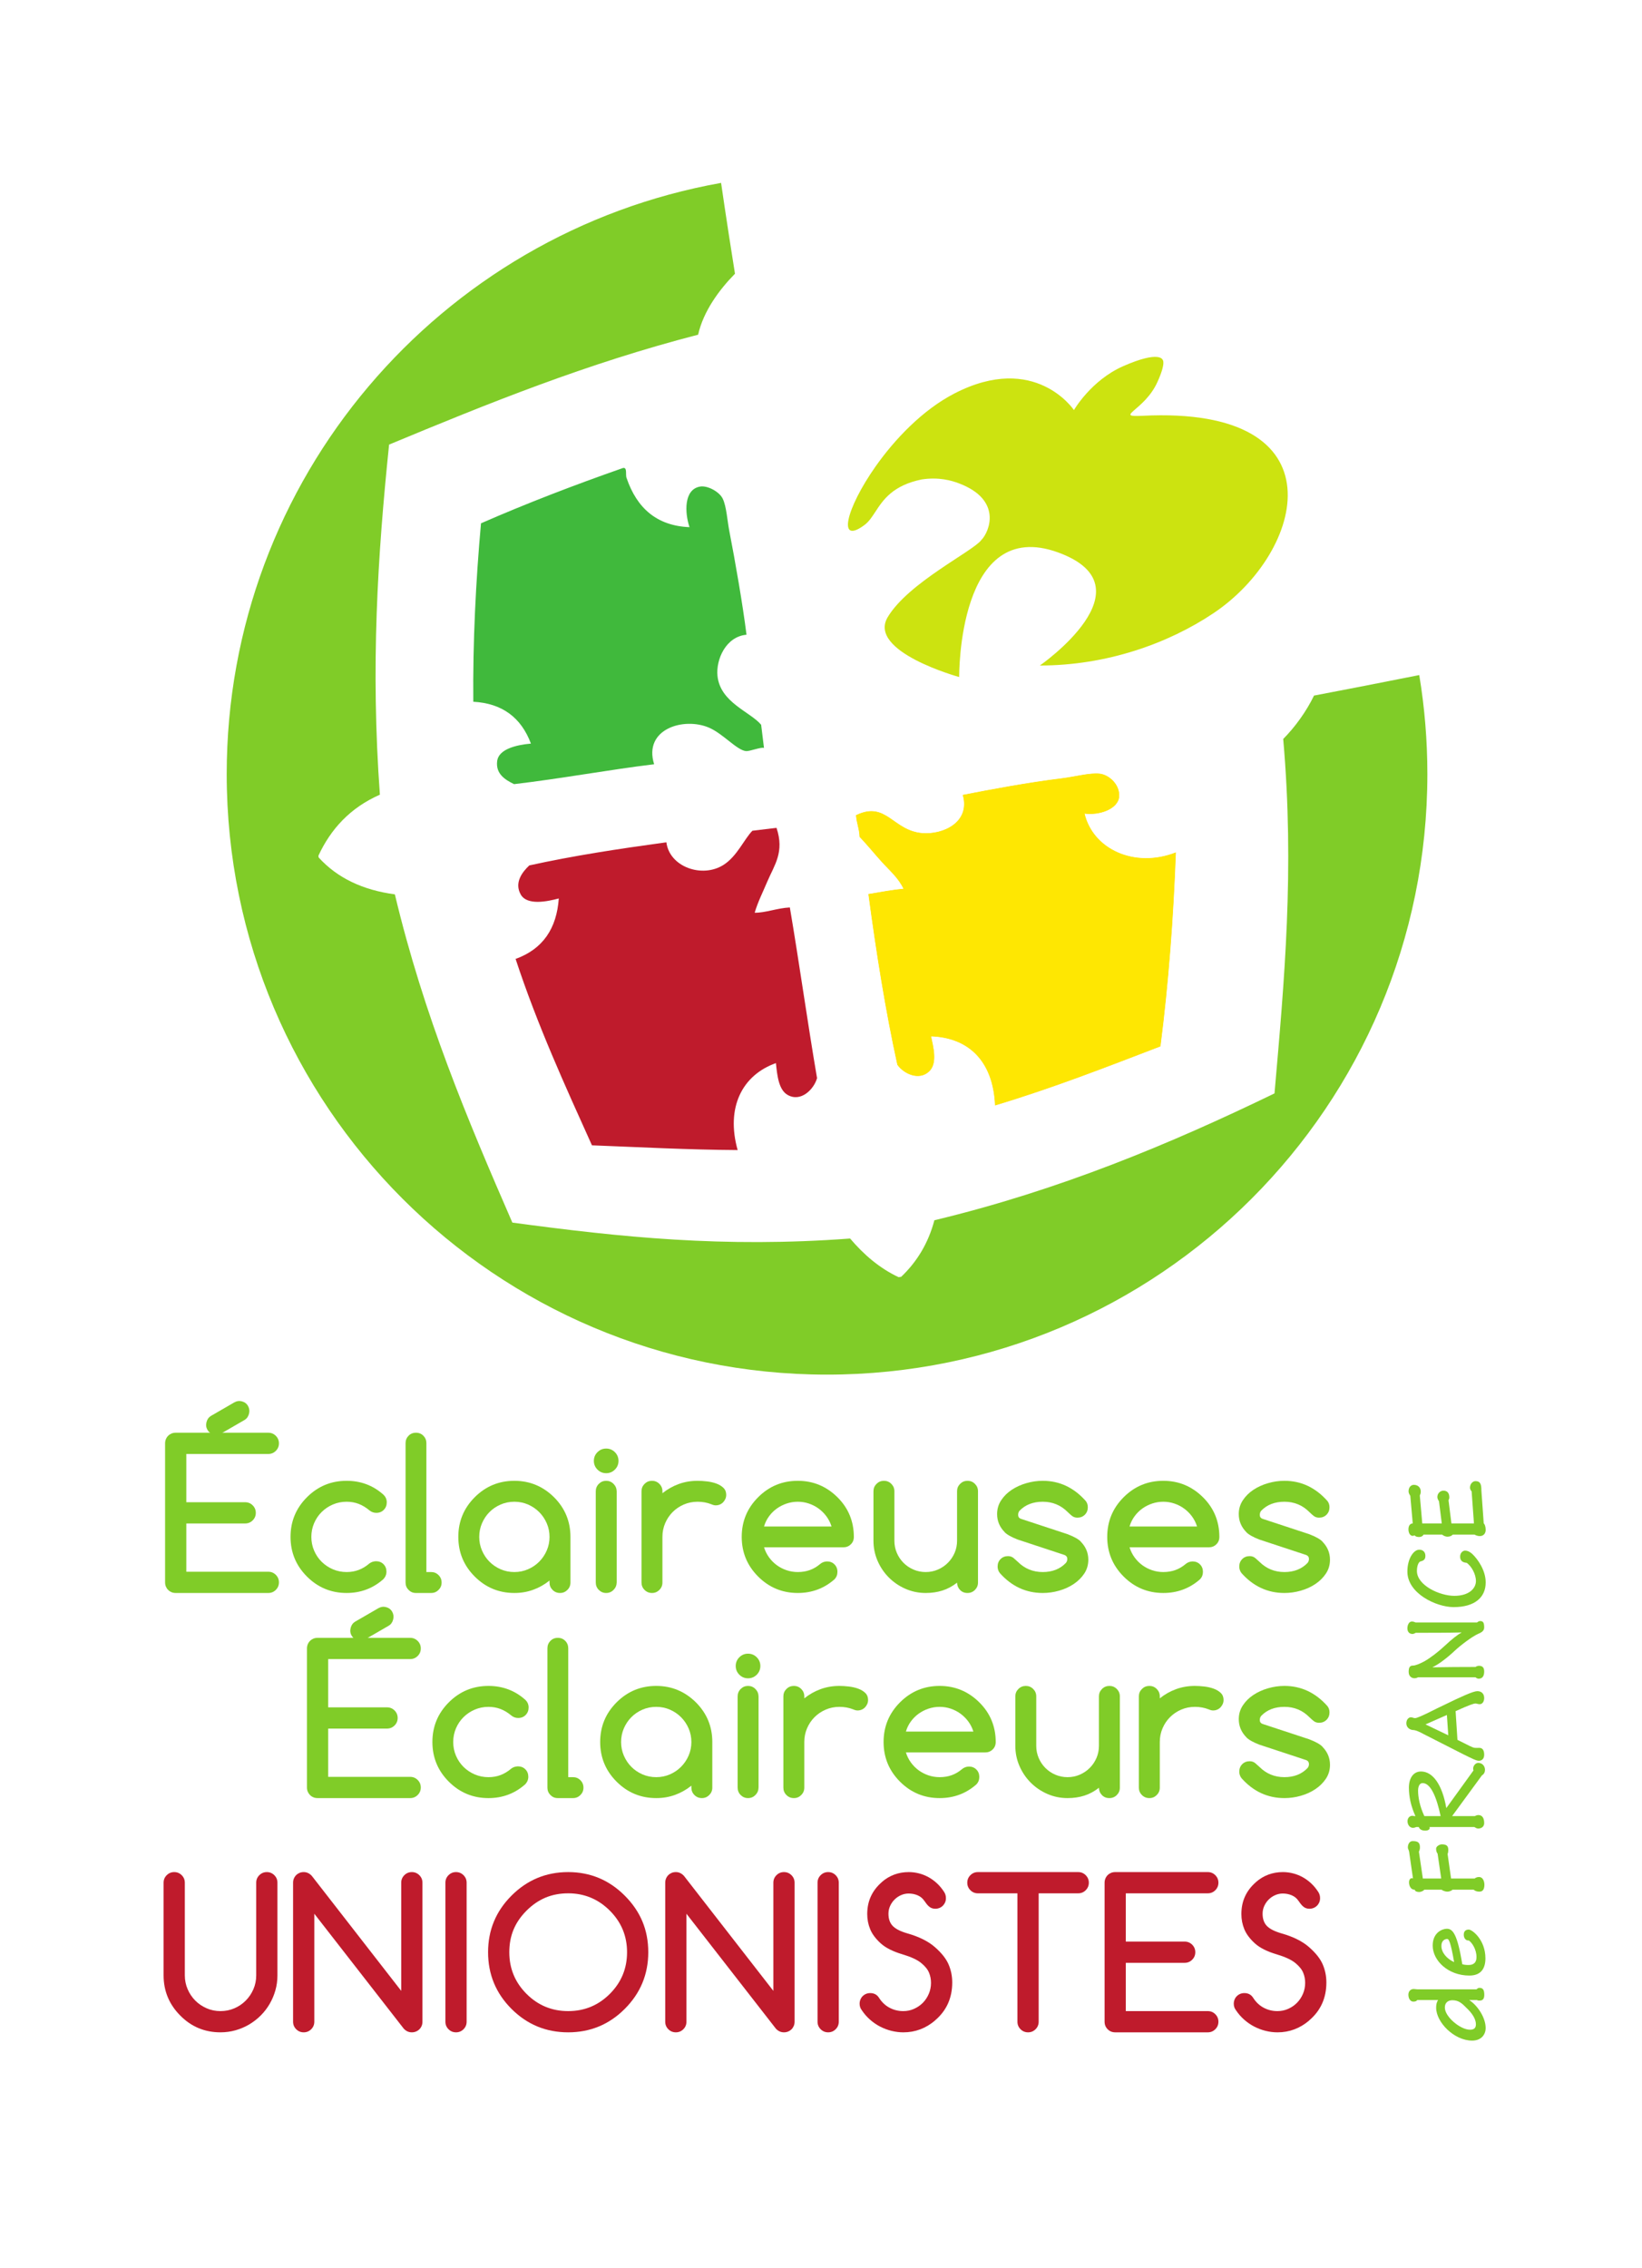
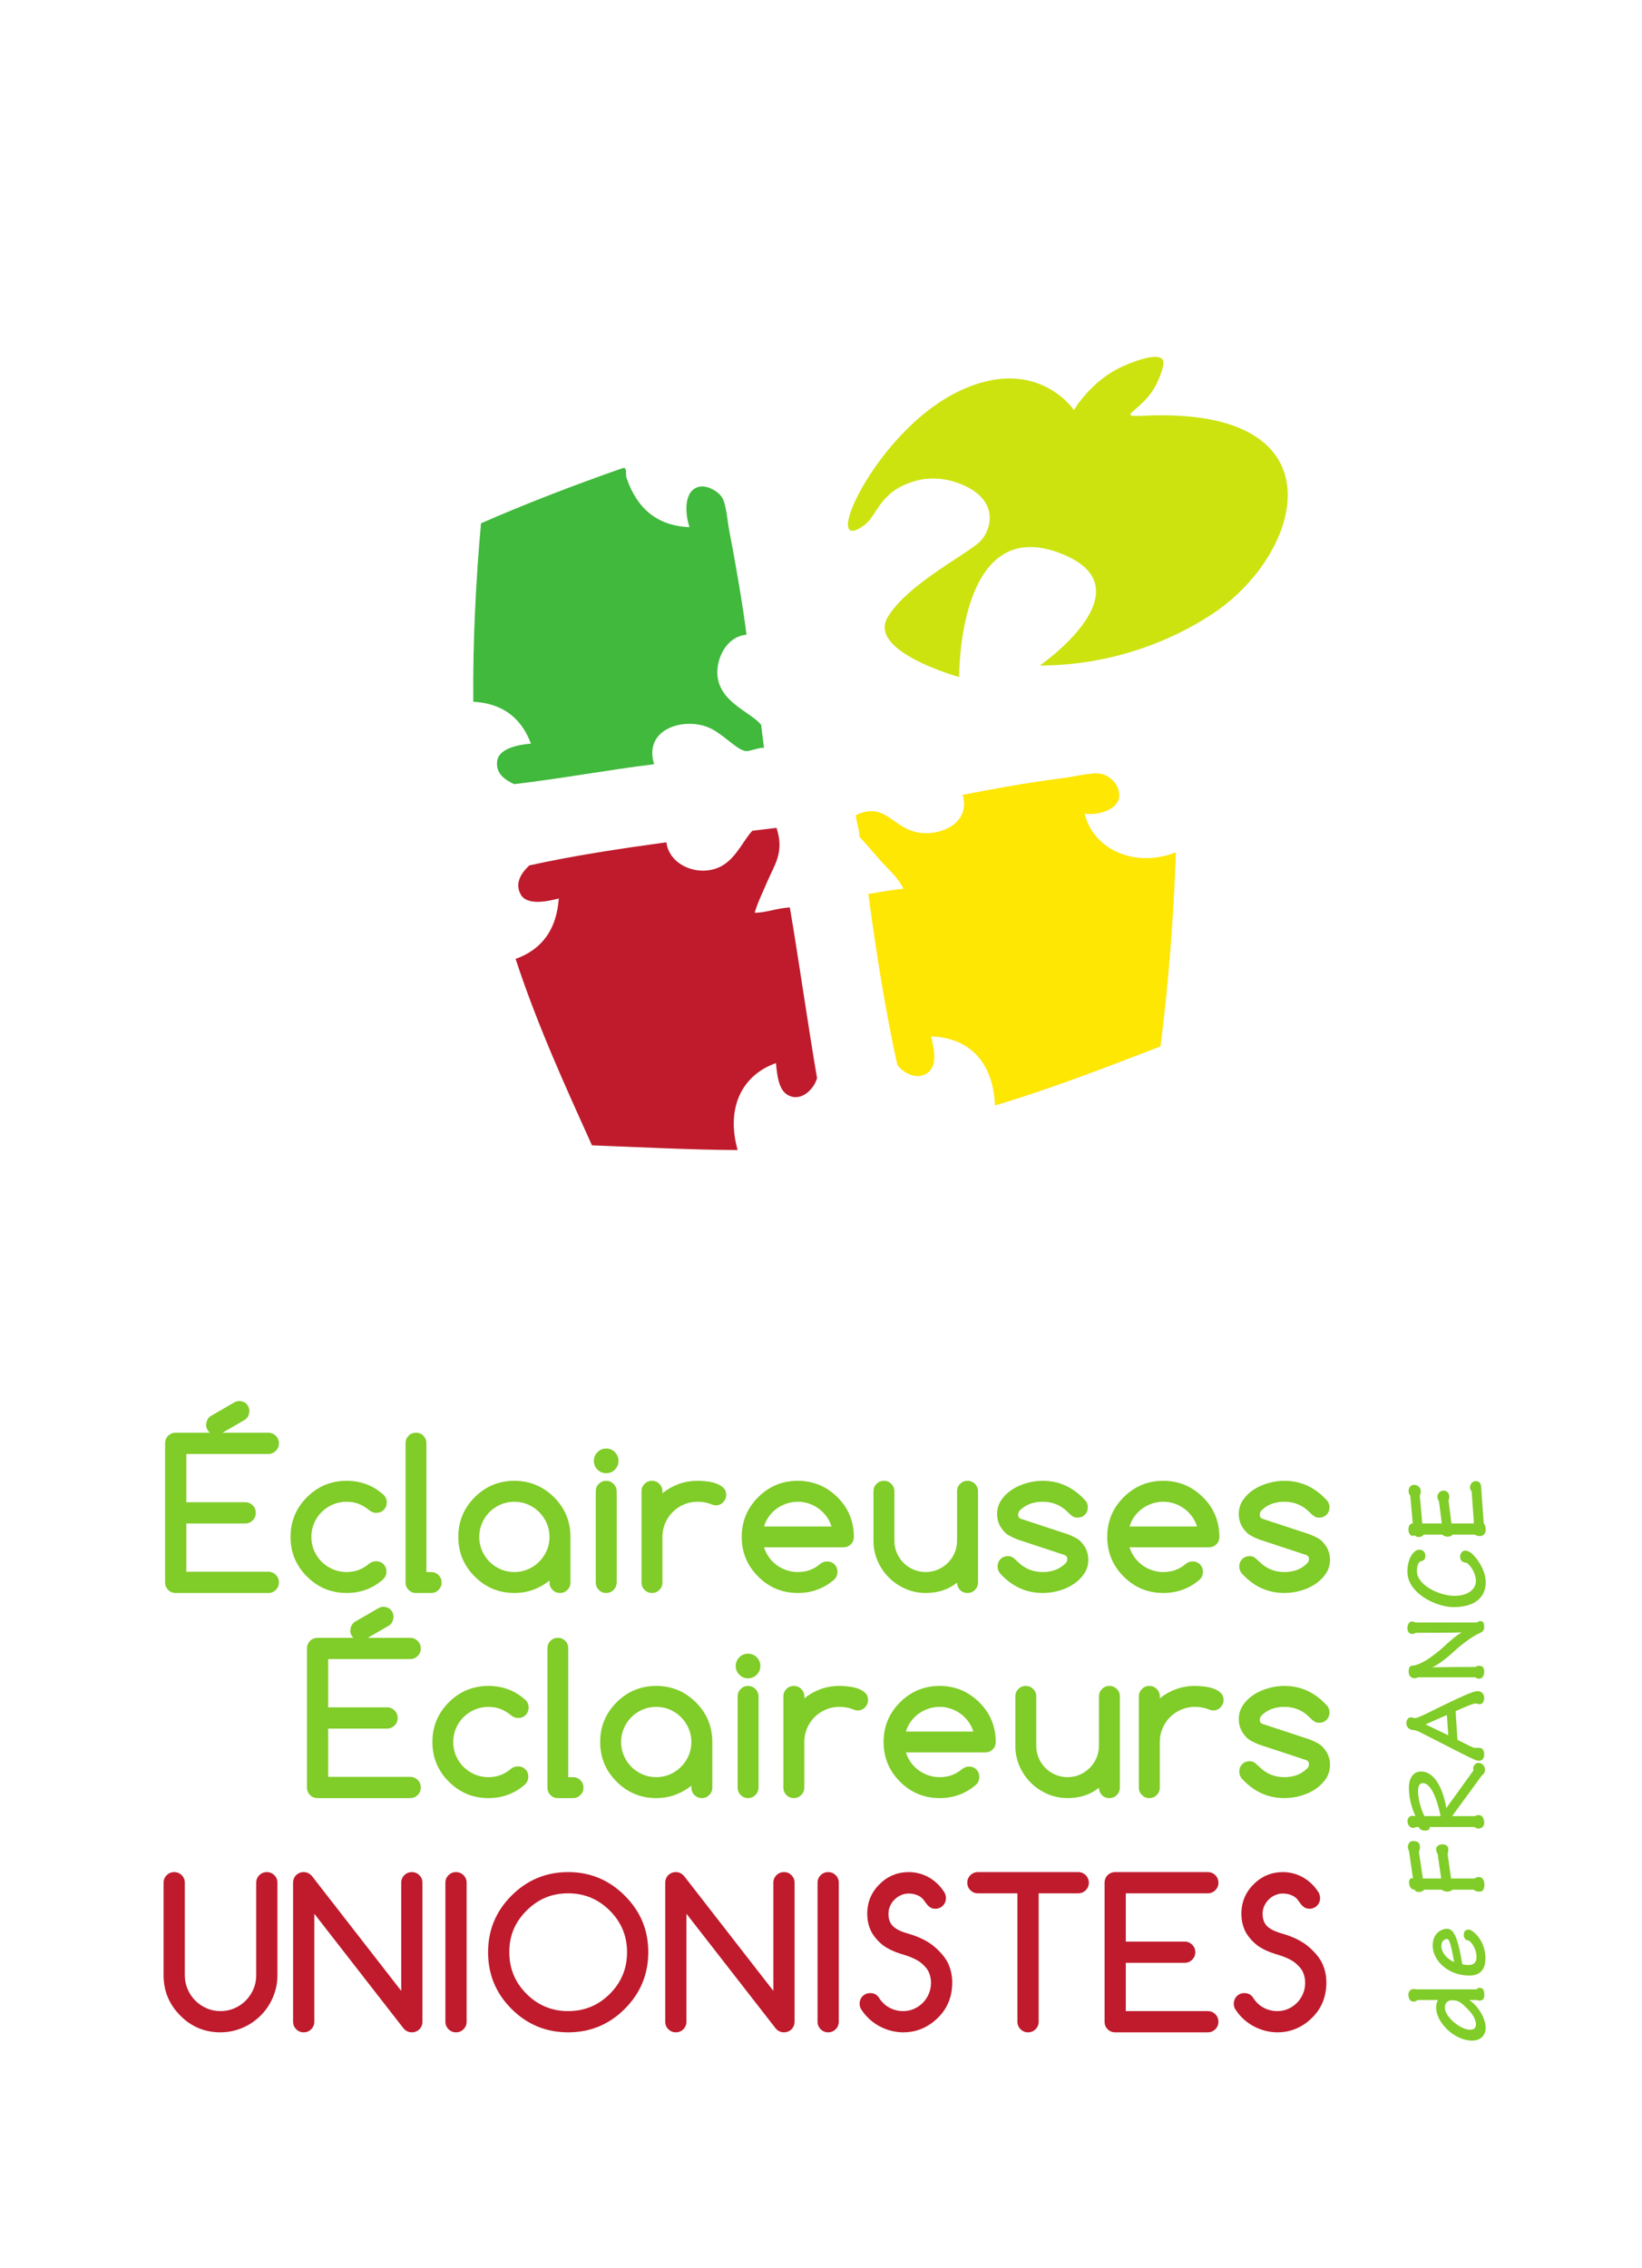
<svg xmlns="http://www.w3.org/2000/svg" viewBox="0 0 372.05 513.775" height="513.775" width="372.05" xml:space="preserve" version="1.1" id="svg2">
  <rect x="0" y="0" width="372.05" height="513.775" fill="#333333" stroke="none" />
  <defs id="defs6" />
  <g transform="matrix(1.25,0,0,-1.25,0,513.775)" id="g10">
    <g transform="scale(0.1,0.1)" id="g12">
      <path id="path14" style="fill:#ffffff;fill-opacity:1;fill-rule:nonzero;stroke:none" d="m 0,0 2976.39,0 0,4110.23 L 0,4110.23 0,0 Z" />
      <path id="path16" style="fill:#80cc28;fill-opacity:1;fill-rule:nonzero;stroke:none" d="m 486.371,1262.06 c 5.324,0 9.859,-1.88 13.613,-5.63 3.75,-3.75 5.625,-8.29 5.625,-13.61 0,-5.32 -1.875,-9.87 -5.625,-13.62 -3.754,-3.75 -8.289,-5.62 -13.613,-5.62 l -167.875,0 c -2.789,0 -5.328,0.48 -7.621,1.45 -2.301,0.97 -4.332,2.33 -6.086,4.09 -1.754,1.74 -3.113,3.78 -4.082,6.07 -0.965,2.31 -1.449,4.84 -1.449,7.63 l 0,251.9 c 0,2.67 0.484,5.18 1.449,7.53 0.969,2.36 2.328,4.43 4.082,6.17 1.754,1.76 3.785,3.12 6.086,4.1 2.293,0.96 4.832,1.44 7.621,1.44 l 167.875,0 c 5.324,0 9.859,-1.87 13.613,-5.62 3.75,-3.75 5.625,-8.3 5.625,-13.62 0,-5.32 -1.875,-9.86 -5.625,-13.61 -3.754,-3.75 -8.289,-5.63 -13.613,-5.63 l -148.637,0 0,-87.47 106.715,0 c 5.321,0 9.86,-1.88 13.613,-5.63 3.747,-3.75 5.626,-8.28 5.626,-13.61 0,-5.33 -1.879,-9.86 -5.626,-13.61 -3.753,-3.75 -8.292,-5.62 -13.613,-5.62 l -106.715,0 0,-87.48 148.637,0" />
      <path id="path18" style="fill:#80cc28;fill-opacity:1;fill-rule:nonzero;stroke:none" d="m 681.633,1281.11 c 5.441,0 9.945,-1.79 13.519,-5.35 3.563,-3.58 5.352,-8.08 5.352,-13.53 0,-5.32 -1.996,-9.98 -5.992,-13.97 -18.754,-16.46 -40.836,-24.68 -66.242,-24.68 -28.071,0 -52.024,9.92 -71.868,29.77 -19.843,19.84 -29.765,43.79 -29.765,71.86 0,28.08 9.922,52.03 29.765,71.88 19.844,19.84 43.797,29.76 71.868,29.76 25.531,0 47.609,-8.23 66.242,-24.69 4.359,-3.87 6.539,-8.65 6.539,-14.33 0,-5.45 -1.789,-9.98 -5.36,-13.62 -3.566,-3.63 -8.074,-5.44 -13.519,-5.44 -4.598,0 -8.711,1.45 -12.336,4.36 -6.176,5.2 -12.648,9.13 -19.426,11.8 -6.777,2.65 -14.156,3.98 -22.14,3.98 -8.832,0 -17.122,-1.66 -24.864,-4.99 -7.742,-3.33 -14.519,-7.86 -20.324,-13.6 -5.812,-5.75 -10.379,-12.5 -13.707,-20.25 -3.324,-7.74 -4.988,-16.02 -4.988,-24.86 0,-8.83 1.664,-17.12 4.988,-24.86 3.328,-7.75 7.895,-14.5 13.707,-20.24 5.805,-5.75 12.582,-10.28 20.324,-13.61 7.742,-3.33 16.032,-4.99 24.864,-4.99 7.984,0 15.363,1.3 22.14,3.91 6.778,2.59 13.188,6.5 19.238,11.69 3.387,2.55 7.383,3.88 11.985,4" />
      <path id="path20" style="fill:#80cc28;fill-opacity:1;fill-rule:nonzero;stroke:none" d="m 735.145,1242.46 0,252.45 c 0,5.32 1.785,9.82 5.351,13.51 3.57,3.69 8.078,5.54 13.524,5.54 5.445,0 9.949,-1.85 13.519,-5.54 3.57,-3.69 5.356,-8.19 5.356,-13.51 l 0,-233.4 8.71,0 c 5.204,0 9.649,-1.85 13.34,-5.54 3.692,-3.69 5.539,-8.19 5.539,-13.51 0,-5.21 -1.847,-9.65 -5.539,-13.34 -3.691,-3.69 -8.136,-5.54 -13.34,-5.54 l -27.765,0 c -5.203,0 -9.621,1.85 -13.25,5.54 -3.625,3.69 -5.445,8.13 -5.445,13.34" />
      <path id="path22" style="fill:#80cc28;fill-opacity:1;fill-rule:nonzero;stroke:none" d="m 932.398,1388.91 c -8.957,0 -17.304,-1.69 -25.043,-5.08 -7.746,-3.39 -14.46,-7.96 -20.148,-13.7 -5.687,-5.75 -10.195,-12.49 -13.519,-20.23 -3.333,-7.75 -4.993,-15.98 -4.993,-24.69 0,-8.71 1.66,-16.93 4.993,-24.68 3.324,-7.74 7.832,-14.49 13.519,-20.23 5.688,-5.75 12.402,-10.32 20.148,-13.7 7.739,-3.39 16.086,-5.09 25.043,-5.09 8.832,0 17.118,1.7 24.864,5.09 7.742,3.38 14.484,7.98 20.238,13.79 5.742,5.81 10.281,12.55 13.609,20.23 3.329,7.69 4.989,15.88 4.989,24.59 0,8.71 -1.66,16.91 -4.989,24.6 -3.328,7.68 -7.867,14.42 -13.609,20.23 -5.754,5.81 -12.496,10.4 -20.238,13.79 -7.746,3.39 -16.032,5.08 -24.864,5.08 z m 63.7,-146.45 0,3.62 c -9.071,-7.26 -18.934,-12.82 -29.578,-16.69 -10.653,-3.88 -22.024,-5.81 -34.122,-5.81 -28.074,0 -52.027,9.92 -71.871,29.77 -19.843,19.84 -29.761,43.79 -29.761,71.86 0,28.08 9.918,52.03 29.761,71.88 19.844,19.84 43.797,29.76 71.871,29.76 27.829,0 51.786,-9.92 71.872,-29.76 19.84,-19.85 29.76,-43.8 29.76,-71.88 l 0,-82.75 c 0,-5.21 -1.84,-9.65 -5.53,-13.34 -3.7,-3.69 -8.14,-5.54 -13.34,-5.54 -5.33,0 -9.83,1.85 -13.52,5.54 -3.695,3.69 -5.542,8.13 -5.542,13.34" />
      <path id="path24" style="fill:#80cc28;fill-opacity:1;fill-rule:nonzero;stroke:none" d="m 1079.93,1242.63 0,165.16 c 0,5.32 1.84,9.83 5.53,13.52 3.69,3.7 8.14,5.54 13.34,5.54 5.2,0 9.65,-1.84 13.34,-5.54 3.69,-3.69 5.59,-8.2 5.72,-13.52 l 0,-165.16 c -0.13,-5.32 -2.03,-9.82 -5.72,-13.51 -3.69,-3.69 -8.14,-5.54 -13.34,-5.54 -5.2,0 -9.65,1.85 -13.34,5.54 -3.69,3.69 -5.53,8.19 -5.53,13.51 z m 41.19,220.33 c 0,-6.17 -2.17,-11.43 -6.53,-15.79 -4.36,-4.35 -9.62,-6.53 -15.79,-6.53 -6.17,0 -11.43,2.18 -15.79,6.53 -4.35,4.36 -6.53,9.62 -6.53,15.79 0,6.18 2.18,11.44 6.53,15.8 4.36,4.35 9.62,6.53 15.79,6.53 6.17,0 11.43,-2.18 15.79,-6.53 4.36,-4.36 6.53,-9.62 6.53,-15.8" />
      <path id="path26" style="fill:#80cc28;fill-opacity:1;fill-rule:nonzero;stroke:none" d="m 1200.77,1407.97 0,-3.63 c 9.08,7.27 18.94,12.82 29.59,16.7 10.64,3.87 22.01,5.81 34.11,5.81 5.33,0 11.04,-0.37 17.16,-1.09 6.1,-0.73 11.73,-2.02 16.88,-3.9 5.14,-1.88 9.4,-4.45 12.79,-7.71 3.39,-3.28 5.08,-7.51 5.08,-12.71 0,-2.67 -0.52,-5.15 -1.54,-7.44 -1.03,-2.31 -2.39,-4.33 -4.08,-6.08 -1.7,-1.75 -3.7,-3.12 -5.99,-4.09 -2.3,-0.96 -4.78,-1.45 -7.45,-1.45 -2.3,0 -4.96,0.66 -7.98,2 -7.62,3.02 -15.91,4.53 -24.87,4.53 -8.83,0 -17.12,-1.66 -24.86,-4.99 -7.74,-3.33 -14.49,-7.86 -20.23,-13.6 -5.75,-5.75 -10.29,-12.5 -13.62,-20.25 -3.33,-7.74 -4.99,-16.02 -4.99,-24.86 l 0,-82.75 c 0,-5.21 -1.84,-9.65 -5.53,-13.34 -3.7,-3.69 -8.14,-5.54 -13.34,-5.54 -5.33,0 -9.83,1.85 -13.53,5.54 -3.69,3.69 -5.53,8.13 -5.53,13.34 l 0,165.51 c 0,5.2 1.84,9.65 5.53,13.34 3.7,3.7 8.2,5.54 13.53,5.54 5.2,0 9.64,-1.84 13.34,-5.54 3.69,-3.69 5.53,-8.14 5.53,-13.34" />
      <path id="path28" style="fill:#80cc28;fill-opacity:1;fill-rule:nonzero;stroke:none" d="m 1507.28,1344.09 c -2.05,6.65 -5.12,12.73 -9.16,18.24 -4.06,5.5 -8.78,10.22 -14.16,14.15 -5.39,3.94 -11.31,6.99 -17.79,9.17 -6.47,2.18 -13.15,3.26 -20.05,3.26 -6.9,0 -13.62,-1.08 -20.15,-3.26 -6.53,-2.18 -12.52,-5.23 -17.96,-9.17 -5.45,-3.93 -10.17,-8.65 -14.16,-14.15 -3.99,-5.51 -6.96,-11.59 -8.89,-18.24 l 122.32,0 z m -8.16,-63.34 c 5.44,0 9.95,-1.79 13.5,-5.35 3.59,-3.58 5.37,-8.08 5.37,-13.53 0,-5.32 -1.81,-9.86 -5.45,-13.61 -18.75,-16.46 -40.89,-24.68 -66.42,-24.68 -28.07,0 -52.03,9.92 -71.87,29.77 -19.85,19.84 -29.76,43.79 -29.76,71.86 0,28.08 9.91,52.03 29.76,71.88 19.84,19.84 43.8,29.76 71.87,29.76 27.83,0 51.79,-9.92 71.87,-29.76 9.92,-9.81 17.35,-20.73 22.31,-32.77 4.96,-12.04 7.44,-25.08 7.44,-39.11 0,-5.44 -1.83,-9.95 -5.53,-13.52 -3.68,-3.57 -8.2,-5.35 -13.5,-5.35 l -143.75,0 c 2.05,-6.66 5.08,-12.74 9.07,-18.24 3.99,-5.51 8.68,-10.22 14.07,-14.16 5.38,-3.93 11.31,-6.98 17.78,-9.16 6.47,-2.18 13.22,-3.27 20.24,-3.27 7.99,0 15.31,1.21 21.96,3.63 6.65,2.42 12.82,6.05 18.51,10.89 3.63,3.02 7.8,4.6 12.53,4.72" />
      <path id="path30" style="fill:#80cc28;fill-opacity:1;fill-rule:nonzero;stroke:none" d="m 1753.72,1223.58 c -5.44,0 -9.93,1.82 -13.43,5.45 -3.51,3.62 -5.33,8.04 -5.45,13.24 -8.35,-6.53 -17.18,-11.28 -26.5,-14.25 -9.3,-2.96 -19.42,-4.44 -30.31,-4.44 -12.95,0 -25.16,2.51 -36.66,7.53 -11.49,5.02 -21.53,11.83 -30.12,20.42 -8.59,8.59 -15.41,18.63 -20.42,30.13 -5.02,11.49 -7.53,23.71 -7.53,36.66 l 0,89.65 c 0,5.2 1.85,9.65 5.53,13.34 3.7,3.7 8.21,5.54 13.54,5.54 5.19,0 9.63,-1.84 13.33,-5.54 3.68,-3.69 5.54,-8.14 5.54,-13.34 l 0,-89.65 c 0,-7.87 1.47,-15.25 4.45,-22.14 2.95,-6.9 7.01,-12.92 12.15,-18.06 5.14,-5.15 11.16,-9.2 18.06,-12.17 6.89,-2.96 14.27,-4.44 22.13,-4.44 7.76,0 15.08,1.48 21.97,4.44 6.9,2.97 12.95,7.05 18.15,12.26 5.19,5.19 9.28,11.22 12.26,18.06 2.95,6.83 4.43,14.18 4.43,22.05 l 0,89.65 c 0,5.2 1.85,9.65 5.54,13.34 3.7,3.7 8.2,5.54 13.53,5.54 5.2,0 9.63,-1.84 13.33,-5.54 3.68,-3.69 5.54,-8.14 5.54,-13.34 l 0,-165.51 c 0,-5.21 -1.86,-9.65 -5.54,-13.34 -3.7,-3.69 -8.2,-5.54 -13.52,-5.54" />
      <path id="path32" style="fill:#80cc28;fill-opacity:1;fill-rule:nonzero;stroke:none" d="m 1844.99,1320.32 c -11.38,4.35 -19.37,8.83 -23.96,13.43 l 0.18,0 c -9.2,9.31 -13.8,20.26 -13.8,32.85 0,9.19 2.46,17.51 7.36,24.95 4.89,7.44 11.27,13.76 19.14,18.96 7.87,5.21 16.72,9.23 26.58,12.07 9.88,2.85 19.75,4.27 29.68,4.27 30.25,0 56.2,-12.17 77.86,-36.48 2.54,-3.15 3.81,-6.96 3.81,-11.44 0,-5.44 -1.78,-9.95 -5.35,-13.51 -3.57,-3.58 -8.08,-5.36 -13.53,-5.36 -3.87,0 -7.16,1.09 -9.88,3.27 -2.72,2.17 -5.35,4.54 -7.91,7.08 -12.33,12.34 -27.34,18.5 -45,18.5 -17.43,0 -31.34,-5.32 -41.75,-15.97 -1.93,-1.93 -2.89,-4.59 -2.89,-7.98 0,-3.39 1.56,-5.69 4.71,-6.9 l 84.93,-27.95 c 11.87,-4.6 19.85,-9.07 23.98,-13.42 l -0.2,0 c 9.2,-9.32 13.79,-20.28 13.79,-32.86 0,-9.31 -2.44,-17.66 -7.33,-25.05 -4.92,-7.37 -11.29,-13.7 -19.16,-18.96 -7.87,-5.26 -16.7,-9.29 -26.5,-12.07 -9.79,-2.78 -19.67,-4.17 -29.58,-4.17 -30.5,0 -56.43,12.04 -77.85,36.11 -2.67,3.52 -3.99,7.44 -3.99,11.8 0,5.45 1.78,9.95 5.34,13.53 3.57,3.56 8.07,5.35 13.53,5.35 4,0 7.38,-1.18 10.16,-3.54 2.77,-2.36 5.31,-4.63 7.63,-6.81 12.34,-12.34 27.39,-18.51 45.18,-18.51 17.3,0 31.21,5.45 41.74,16.34 1.83,2.05 2.72,4.53 2.72,7.44 0,3.38 -1.64,5.74 -4.89,7.08 l -84.75,27.95" />
      <path id="path34" style="fill:#80cc28;fill-opacity:1;fill-rule:nonzero;stroke:none" d="m 2169.83,1344.09 c -2.07,6.65 -5.13,12.73 -9.17,18.24 -4.05,5.5 -8.78,10.22 -14.16,14.15 -5.38,3.94 -11.32,6.99 -17.78,9.17 -6.48,2.18 -13.17,3.26 -20.06,3.26 -6.9,0 -13.62,-1.08 -20.14,-3.26 -6.53,-2.18 -12.53,-5.23 -17.98,-9.17 -5.43,-3.93 -10.14,-8.65 -14.14,-14.15 -3.99,-5.51 -6.96,-11.59 -8.9,-18.24 l 122.33,0 z m -8.16,-63.34 c 5.42,0 9.95,-1.79 13.5,-5.35 3.58,-3.58 5.36,-8.08 5.36,-13.53 0,-5.32 -1.81,-9.86 -5.45,-13.61 -18.76,-16.46 -40.89,-24.68 -66.42,-24.68 -28.07,0 -52.03,9.92 -71.87,29.77 -19.84,19.84 -29.75,43.79 -29.75,71.86 0,28.08 9.91,52.03 29.75,71.88 19.84,19.84 43.8,29.76 71.87,29.76 27.83,0 51.79,-9.92 71.87,-29.76 9.92,-9.81 17.37,-20.73 22.33,-32.77 4.96,-12.04 7.43,-25.08 7.43,-39.11 0,-5.44 -1.84,-9.95 -5.52,-13.52 -3.7,-3.57 -8.2,-5.35 -13.52,-5.35 l -143.75,0 c 2.06,-6.66 5.07,-12.74 9.08,-18.24 3.99,-5.51 8.67,-10.22 14.07,-14.16 5.38,-3.93 11.3,-6.98 17.77,-9.16 6.49,-2.18 13.23,-3.27 20.24,-3.27 8,0 15.3,1.21 21.96,3.63 6.66,2.42 12.83,6.05 18.51,10.89 3.63,3.02 7.82,4.6 12.54,4.72" />
      <path id="path36" style="fill:#80cc28;fill-opacity:1;fill-rule:nonzero;stroke:none" d="m 2283.04,1320.32 c -11.37,4.35 -19.34,8.83 -23.95,13.43 l 0.17,0 c -9.19,9.31 -13.79,20.26 -13.79,32.85 0,9.19 2.45,17.51 7.36,24.95 4.9,7.44 11.29,13.76 19.15,18.96 7.86,5.21 16.73,9.23 26.59,12.07 9.85,2.85 19.74,4.27 29.68,4.27 30.24,0 56.19,-12.17 77.84,-36.48 2.54,-3.15 3.82,-6.96 3.82,-11.44 0,-5.44 -1.79,-9.95 -5.36,-13.51 -3.56,-3.58 -8.07,-5.36 -13.51,-5.36 -3.88,0 -7.17,1.09 -9.9,3.27 -2.73,2.17 -5.35,4.54 -7.89,7.08 -12.34,12.34 -27.35,18.5 -45,18.5 -17.44,0 -31.34,-5.32 -41.76,-15.97 -1.93,-1.93 -2.9,-4.59 -2.9,-7.98 0,-3.39 1.57,-5.69 4.72,-6.9 l 84.94,-27.95 c 11.86,-4.6 19.83,-9.07 23.95,-13.42 l -0.17,0 c 9.18,-9.32 13.78,-20.28 13.78,-32.86 0,-9.31 -2.45,-17.66 -7.35,-25.05 -4.89,-7.37 -11.29,-13.7 -19.14,-18.96 -7.87,-5.26 -16.7,-9.29 -26.49,-12.07 -9.82,-2.78 -19.67,-4.17 -29.58,-4.17 -30.51,0 -56.46,12.04 -77.87,36.11 -2.67,3.52 -4,7.44 -4,11.8 0,5.45 1.79,9.95 5.36,13.53 3.56,3.56 8.08,5.35 13.52,5.35 3.99,0 7.37,-1.18 10.16,-3.54 2.78,-2.36 5.33,-4.63 7.62,-6.81 12.36,-12.34 27.41,-18.51 45.21,-18.51 17.28,0 31.2,5.45 41.74,16.34 1.8,2.05 2.71,4.53 2.71,7.44 0,3.38 -1.63,5.74 -4.9,7.08 l -84.76,27.95" />
      <path id="path38" style="fill:#80cc28;fill-opacity:1;fill-rule:nonzero;stroke:none" d="m 743.52,890.371 c 5.324,0 9.859,-1.883 13.613,-5.633 3.75,-3.75 5.625,-8.289 5.625,-13.609 0,-5.32 -1.875,-9.859 -5.625,-13.609 -3.754,-3.75 -8.289,-5.629 -13.613,-5.629 l -167.875,0 c -2.79,0 -5.329,0.48 -7.622,1.461 -2.3,0.957 -4.332,2.32 -6.085,4.078 -1.75,1.75 -3.114,3.781 -4.083,6.07 -0.964,2.309 -1.449,4.852 -1.449,7.629 l 0,251.901 c 0,2.67 0.485,5.18 1.449,7.53 0.969,2.37 2.333,4.43 4.083,6.17 1.753,1.76 3.785,3.12 6.085,4.1 2.293,0.96 4.832,1.44 7.622,1.44 l 167.875,0 c 5.324,0 9.859,-1.87 13.613,-5.62 3.75,-3.75 5.625,-8.3 5.625,-13.62 0,-5.32 -1.875,-9.86 -5.625,-13.61 -3.754,-3.75 -8.289,-5.63 -13.613,-5.63 l -148.637,0 0,-87.47 106.715,0 c 5.32,0 9.855,-1.88 13.613,-5.63 3.742,-3.75 5.625,-8.28 5.625,-13.6 0,-5.34 -1.883,-9.871 -5.625,-13.621 -3.758,-3.75 -8.293,-5.617 -13.613,-5.617 l -106.715,0 0,-87.481 148.637,0" />
      <path id="path40" style="fill:#80cc28;fill-opacity:1;fill-rule:nonzero;stroke:none" d="m 938.777,909.422 c 5.446,0 9.95,-1.793 13.524,-5.352 3.562,-3.582 5.351,-8.082 5.351,-13.531 0,-5.32 -2,-9.98 -5.992,-13.969 -18.754,-16.461 -40.836,-24.679 -66.238,-24.679 -28.074,0 -52.027,9.918 -71.871,29.769 -19.844,19.84 -29.766,43.789 -29.766,71.86 0,28.082 9.922,52.03 29.766,71.88 19.844,19.84 43.797,29.76 71.871,29.76 25.523,0 47.605,-8.23 66.238,-24.69 4.36,-3.87 6.539,-8.65 6.539,-14.33 0,-5.45 -1.789,-9.98 -5.355,-13.62 -3.571,-3.629 -8.078,-5.43 -13.524,-5.43 -4.597,0 -8.711,1.441 -12.34,4.35 -6.168,5.2 -12.644,9.13 -19.421,11.8 -6.778,2.65 -14.157,3.98 -22.137,3.98 -8.836,0 -17.125,-1.66 -24.863,-4.99 -7.747,-3.33 -14.524,-7.86 -20.329,-13.601 -5.812,-5.75 -10.375,-12.5 -13.707,-20.25 -3.324,-7.738 -4.992,-16.02 -4.992,-24.859 0,-8.829 1.668,-17.122 4.992,-24.86 3.332,-7.75 7.895,-14.488 13.707,-20.238 5.805,-5.75 12.582,-10.281 20.329,-13.613 7.738,-3.329 16.027,-4.989 24.863,-4.989 7.98,0 15.359,1.301 22.137,3.91 6.777,2.59 13.187,6.5 19.238,11.7 3.391,2.539 7.383,3.871 11.98,3.992" />
      <path id="path42" style="fill:#80cc28;fill-opacity:1;fill-rule:nonzero;stroke:none" d="m 992.297,870.77 0,252.45 c 0,5.32 1.781,9.82 5.348,13.51 3.575,3.7 8.075,5.54 13.525,5.54 5.44,0 9.95,-1.84 13.52,-5.54 3.57,-3.69 5.35,-8.19 5.35,-13.51 l 0,-233.4 8.71,0 c 5.21,0 9.65,-1.851 13.34,-5.539 3.7,-3.691 5.54,-8.191 5.54,-13.511 0,-5.211 -1.84,-9.649 -5.54,-13.34 -3.69,-3.688 -8.13,-5.539 -13.34,-5.539 l -27.76,0 c -5.2,0 -9.62,1.851 -13.252,5.539 -3.629,3.691 -5.441,8.129 -5.441,13.34" />
      <path id="path44" style="fill:#80cc28;fill-opacity:1;fill-rule:nonzero;stroke:none" d="m 1189.55,1017.22 c -8.96,0 -17.31,-1.69 -25.05,-5.08 -7.74,-3.38 -14.46,-7.95 -20.14,-13.699 -5.69,-5.75 -10.2,-12.492 -13.53,-20.23 -3.33,-7.75 -4.99,-15.981 -4.99,-24.691 0,-8.711 1.66,-16.93 4.99,-24.68 3.33,-7.738 7.84,-14.488 13.53,-20.231 5.68,-5.75 12.4,-10.32 20.14,-13.699 7.74,-3.39 16.09,-5.09 25.05,-5.09 8.83,0 17.12,1.7 24.86,5.09 7.74,3.379 14.49,7.981 20.24,13.789 5.74,5.813 10.28,12.551 13.61,20.231 3.33,7.691 4.99,15.879 4.99,24.59 0,8.71 -1.66,16.921 -4.99,24.601 -3.33,7.68 -7.87,14.418 -13.61,20.231 -5.75,5.808 -12.5,10.408 -20.24,13.788 -7.74,3.39 -16.03,5.08 -24.86,5.08 z m 63.7,-146.45 0,3.621 c -9.08,-7.262 -18.94,-12.821 -29.58,-16.692 -10.65,-3.879 -22.02,-5.808 -34.12,-5.808 -28.08,0 -52.03,9.918 -71.87,29.769 -19.85,19.84 -29.76,43.789 -29.76,71.86 0,28.082 9.91,52.03 29.76,71.88 19.84,19.84 43.79,29.76 71.87,29.76 27.82,0 51.78,-9.92 71.87,-29.76 19.84,-19.85 29.76,-43.798 29.76,-71.88 l 0,-82.75 c 0,-5.211 -1.84,-9.649 -5.54,-13.34 -3.69,-3.688 -8.14,-5.539 -13.34,-5.539 -5.32,0 -9.82,1.851 -13.52,5.539 -3.69,3.691 -5.53,8.129 -5.53,13.34" />
      <path id="path46" style="fill:#80cc28;fill-opacity:1;fill-rule:nonzero;stroke:none" d="m 1337.08,870.941 0,165.159 c 0,5.32 1.84,9.83 5.53,13.52 3.69,3.7 8.14,5.54 13.34,5.54 5.2,0 9.65,-1.84 13.34,-5.54 3.69,-3.69 5.59,-8.2 5.71,-13.52 l 0,-165.159 c -0.12,-5.32 -2.02,-9.82 -5.71,-13.511 -3.69,-3.688 -8.14,-5.539 -13.34,-5.539 -5.2,0 -9.65,1.851 -13.34,5.539 -3.69,3.691 -5.53,8.191 -5.53,13.511 z m 41.19,220.329 c 0,-6.17 -2.18,-11.43 -6.53,-15.79 -4.36,-4.35 -9.62,-6.53 -15.79,-6.53 -6.17,0 -11.43,2.18 -15.79,6.53 -4.35,4.36 -6.53,9.62 -6.53,15.79 0,6.18 2.18,11.44 6.53,15.8 4.36,4.35 9.62,6.53 15.79,6.53 6.17,0 11.43,-2.18 15.79,-6.53 4.35,-4.36 6.53,-9.62 6.53,-15.8" />
      <path id="path48" style="fill:#80cc28;fill-opacity:1;fill-rule:nonzero;stroke:none" d="m 1457.92,1036.28 0,-3.63 c 9.08,7.27 18.94,12.82 29.58,16.7 10.65,3.87 22.03,5.81 34.13,5.81 5.32,0 11.03,-0.37 17.15,-1.09 6.09,-0.72 11.73,-2.02 16.88,-3.9 5.13,-1.88 9.41,-4.45 12.79,-7.71 3.38,-3.27 5.08,-7.51 5.08,-12.71 0,-2.66 -0.52,-5.15 -1.54,-7.44 -1.03,-2.3 -2.4,-4.33 -4.08,-6.08 -1.7,-1.75 -3.71,-3.12 -6,-4.09 -2.3,-0.96 -4.78,-1.45 -7.42,-1.45 -2.32,0 -4.99,0.66 -8,2 -7.63,3.02 -15.91,4.53 -24.86,4.53 -8.84,0 -17.13,-1.66 -24.87,-4.99 -7.75,-3.33 -14.49,-7.86 -20.24,-13.601 -5.74,-5.75 -10.28,-12.5 -13.61,-20.25 -3.33,-7.738 -4.99,-16.02 -4.99,-24.859 l 0,-82.75 c 0,-5.211 -1.85,-9.649 -5.53,-13.34 -3.7,-3.688 -8.14,-5.539 -13.34,-5.539 -5.33,0 -9.84,1.851 -13.53,5.539 -3.69,3.691 -5.53,8.129 -5.53,13.34 l 0,165.51 c 0,5.2 1.84,9.65 5.53,13.34 3.69,3.7 8.2,5.54 13.53,5.54 5.2,0 9.64,-1.84 13.34,-5.54 3.68,-3.69 5.53,-8.14 5.53,-13.34" />
      <path id="path50" style="fill:#80cc28;fill-opacity:1;fill-rule:nonzero;stroke:none" d="m 1764.44,972.398 c -2.07,6.653 -5.12,12.731 -9.16,18.243 -4.07,5.5 -8.79,10.219 -14.16,14.149 -5.38,3.94 -11.33,6.99 -17.79,9.17 -6.47,2.18 -13.17,3.26 -20.05,3.26 -6.91,0 -13.62,-1.08 -20.16,-3.26 -6.53,-2.18 -12.51,-5.23 -17.96,-9.17 -5.45,-3.93 -10.16,-8.649 -14.16,-14.149 -3.99,-5.512 -6.96,-11.59 -8.89,-18.243 l 122.33,0 z m -8.17,-63.339 c 5.43,0 9.95,-1.789 13.52,-5.348 3.57,-3.582 5.36,-8.082 5.36,-13.531 0,-5.321 -1.82,-9.86 -5.45,-13.61 -18.76,-16.461 -40.91,-24.679 -66.42,-24.679 -28.08,0 -52.03,9.918 -71.87,29.769 -19.84,19.84 -29.76,43.789 -29.76,71.86 0,28.082 9.92,52.03 29.76,71.88 19.84,19.84 43.79,29.76 71.87,29.76 27.83,0 51.78,-9.92 71.87,-29.76 9.91,-9.81 17.35,-20.73 22.31,-32.771 4.96,-12.039 7.45,-25.078 7.45,-39.109 0,-5.438 -1.86,-9.95 -5.54,-13.508 -3.7,-3.582 -8.2,-5.364 -13.53,-5.364 l -143.73,0 c 2.06,-6.66 5.08,-12.738 9.07,-18.238 3.99,-5.512 8.69,-10.219 14.07,-14.16 5.38,-3.93 11.32,-6.98 17.78,-9.16 6.48,-2.18 13.22,-3.27 20.25,-3.27 7.97,0 15.3,1.211 21.96,3.629 6.64,2.422 12.81,6.051 18.51,10.891 3.62,3.019 7.8,4.601 12.52,4.719" />
      <path id="path52" style="fill:#80cc28;fill-opacity:1;fill-rule:nonzero;stroke:none" d="m 2010.86,851.891 c -5.44,0 -9.91,1.82 -13.41,5.449 -3.53,3.621 -5.34,8.039 -5.45,13.242 -8.36,-6.531 -17.18,-11.281 -26.51,-14.254 -9.31,-2.957 -19.41,-4.437 -30.31,-4.437 -12.94,0 -25.16,2.507 -36.65,7.531 -11.49,5.019 -21.53,11.828 -30.13,20.418 -8.59,8.59 -15.41,18.629 -20.42,30.129 -5.03,11.492 -7.53,23.711 -7.53,36.66 l 0,89.651 c 0,5.2 1.84,9.65 5.54,13.34 3.68,3.7 8.18,5.54 13.52,5.54 5.19,0 9.65,-1.84 13.35,-5.54 3.68,-3.69 5.51,-8.14 5.51,-13.34 l 0,-89.651 c 0,-7.859 1.5,-15.25 4.46,-22.141 2.96,-6.898 7.01,-12.918 12.17,-18.058 5.12,-5.149 11.16,-9.2 18.04,-12.168 6.91,-2.961 14.29,-4.442 22.14,-4.442 7.74,0 15.07,1.481 21.97,4.442 6.89,2.968 12.95,7.047 18.14,12.258 5.2,5.191 9.29,11.218 12.25,18.062 2.96,6.828 4.46,14.188 4.46,22.047 l 0,89.651 c 0,5.2 1.83,9.65 5.53,13.34 3.69,3.7 8.2,5.54 13.53,5.54 5.19,0 9.64,-1.84 13.34,-5.54 3.68,-3.69 5.52,-8.14 5.52,-13.34 l 0,-165.51 c 0,-5.211 -1.84,-9.649 -5.52,-13.34 -3.7,-3.688 -8.2,-5.539 -13.54,-5.539" />
      <path id="path54" style="fill:#80cc28;fill-opacity:1;fill-rule:nonzero;stroke:none" d="m 2102.32,1036.28 0,-3.63 c 9.06,7.27 18.93,12.82 29.58,16.7 10.63,3.87 22.01,5.81 34.12,5.81 5.31,0 11.03,-0.37 17.14,-1.09 6.1,-0.72 11.75,-2.02 16.87,-3.9 5.15,-1.88 9.42,-4.45 12.81,-7.71 3.38,-3.27 5.08,-7.51 5.08,-12.71 0,-2.66 -0.51,-5.15 -1.55,-7.44 -1.01,-2.3 -2.38,-4.33 -4.08,-6.08 -1.7,-1.75 -3.68,-3.12 -6,-4.09 -2.29,-0.96 -4.76,-1.45 -7.42,-1.45 -2.3,0 -4.97,0.66 -8,2 -7.62,3.02 -15.91,4.53 -24.85,4.53 -8.85,0 -17.14,-1.66 -24.86,-4.99 -7.75,-3.33 -14.49,-7.86 -20.25,-13.601 -5.75,-5.75 -10.29,-12.5 -13.6,-20.25 -3.33,-7.738 -4.99,-16.02 -4.99,-24.859 l 0,-82.75 c 0,-5.211 -1.86,-9.649 -5.54,-13.34 -3.7,-3.688 -8.15,-5.539 -13.34,-5.539 -5.33,0 -9.83,1.851 -13.53,5.539 -3.69,3.691 -5.54,8.129 -5.54,13.34 l 0,165.51 c 0,5.2 1.85,9.65 5.54,13.34 3.7,3.7 8.2,5.54 13.53,5.54 5.19,0 9.64,-1.84 13.34,-5.54 3.68,-3.69 5.54,-8.14 5.54,-13.34" />
      <path id="path56" style="fill:#80cc28;fill-opacity:1;fill-rule:nonzero;stroke:none" d="m 2283.05,948.629 c -11.38,4.351 -19.34,8.832 -23.94,13.43 l 0.17,0 c -9.2,9.312 -13.79,20.261 -13.79,32.851 0,9.19 2.45,17.51 7.35,24.95 4.9,7.44 11.28,13.76 19.15,18.96 7.86,5.21 16.72,9.23 26.59,12.07 9.86,2.85 19.75,4.27 29.67,4.27 30.24,0 56.2,-12.17 77.85,-36.48 2.54,-3.15 3.82,-6.96 3.82,-11.44 0,-5.44 -1.79,-9.951 -5.36,-13.51 -3.57,-3.582 -8.07,-5.359 -13.52,-5.359 -3.88,0 -7.17,1.09 -9.88,3.27 -2.74,2.168 -5.36,4.539 -7.91,7.078 -12.34,12.341 -27.34,18.501 -45,18.501 -17.42,0 -31.34,-5.32 -41.75,-15.96 -1.92,-1.94 -2.9,-4.6 -2.9,-7.99 0,-3.391 1.57,-5.692 4.73,-6.899 l 84.92,-27.949 c 11.87,-4.602 19.84,-9.07 23.96,-13.422 l -0.17,0 c 9.18,-9.32 13.79,-20.281 13.79,-32.859 0,-9.309 -2.46,-17.661 -7.35,-25.039 -4.9,-7.383 -11.29,-13.711 -19.15,-18.973 -7.87,-5.258 -16.71,-9.289 -26.5,-12.07 -9.8,-2.778 -19.67,-4.168 -29.58,-4.168 -30.5,0 -56.45,12.039 -77.85,36.109 -2.67,3.52 -4,7.441 -4,11.801 0,5.449 1.79,9.949 5.34,13.531 3.58,3.559 8.09,5.348 13.54,5.348 3.98,0 7.37,-1.18 10.14,-3.539 2.79,-2.36 5.33,-4.629 7.63,-6.801 12.36,-12.352 27.4,-18.52 45.2,-18.52 17.29,0 31.21,5.45 41.75,16.34 1.8,2.051 2.71,4.531 2.71,7.442 0,3.378 -1.63,5.738 -4.89,7.078 l -84.77,27.949" />
      <path id="path58" style="fill:#80cc28;fill-opacity:1;fill-rule:nonzero;stroke:none" d="m 2619.03,472.289 c 0,-16.84 28.26,-40.117 45.51,-40.117 6.23,0 10.8,2.078 10.8,9.777 0,10.172 -7.47,20.571 -16.62,29.301 -8.1,8.102 -14.14,14.34 -25.98,14.34 -7.9,0 -13.71,-4.36 -13.71,-13.09 l 0,-0.211 z M 2568.93,486 c -1.02,-2.078 -3.73,-2.91 -7.06,-2.91 -5.2,0 -8.93,5.41 -8.93,12.469 0,6.863 4.56,10.39 9.56,10.39 l 7.06,-0.617 107.03,0 c 0.62,1.039 2.69,2.699 5.19,2.699 6.46,0 8.73,-3.941 8.73,-12.672 0,-7.07 -2.69,-10.39 -8.31,-10.39 -2.08,0 -3.95,0 -4.78,1.031 l -14.34,0 c 15.79,-10.18 29.92,-32.422 29.92,-50.699 0,-12.27 -8.3,-22.86 -24.51,-22.86 -32.63,0 -65.25,33.25 -65.25,59.641 0,5.816 1.02,10.18 3.51,13.918 l -37.82,0" />
      <path id="path60" style="fill:#80cc28;fill-opacity:1;fill-rule:nonzero;stroke:none" d="m 2612.79,583.93 c 0,-11.84 9.55,-23.071 23.07,-29.309 -6.45,36.789 -9.57,41.988 -12.48,41.988 -4.98,0 -10.59,-3.539 -10.59,-12.468 l 0,-0.211 z m -15.79,0.832 c 0,23.488 17.45,30.34 25.56,30.34 9.35,0 17.87,-6.442 26.39,-54.661 l 1.67,-9.562 c 3.31,-1.027 7.05,-1.449 11.21,-1.449 10.4,0 14.56,5.41 14.56,14.34 0,14.339 -8.32,26.39 -13.93,30.14 -4.79,-0.621 -9.15,3.531 -9.15,10.391 0,7.687 4.99,9.347 9.15,9.347 5.83,0 30.12,-18.078 30.12,-52.16 0,-17.668 -7.47,-31.179 -29.09,-31.179 -38.65,0 -66.49,27.222 -66.49,54.25 l 0,0.203" />
      <path id="path62" style="fill:#80cc28;fill-opacity:1;fill-rule:nonzero;stroke:none" d="m 2673.05,706.172 c 1.49,1.258 4.22,2.726 8.01,2.726 6.31,0 9.69,-6.738 9.69,-14.308 -0.22,-8.219 -2.96,-12.219 -9.27,-12.219 -4.64,0 -8,1.469 -10.32,3.578 l -38.12,0 c -2.3,-2.308 -6.32,-3.578 -9.68,-3.578 -3.16,0 -8.22,1.688 -10.33,3.578 l -31.36,0 c -0.63,-1.687 -5.47,-4.211 -9.26,-4.211 -4.01,0 -7.58,1.262 -8.01,4.211 -6.94,-0.418 -10.32,6.949 -10.32,13.262 0,5.269 2.96,8.848 7.17,7.16 l -6.97,48.231 c -0.41,3.16 -2.3,4.839 -2.3,7.789 0,6.519 3.36,11.8 9.05,11.578 9.68,0 12.84,-3.16 12.84,-11.367 0,-2.954 -0.62,-5.274 -1.88,-7.793 l 7.16,-48.637 33.26,0 -6.54,45.058 c -1.46,1.692 -2.72,4.629 -2.72,9.051 0,4 6.09,7.789 10.31,7.789 9.06,0 11.79,-3.148 11.79,-10.109 0,-2.52 -0.22,-4.84 -1.26,-7.371 l 6.31,-44.418 42.75,0" />
      <path id="path64" style="fill:#80cc28;fill-opacity:1;fill-rule:nonzero;stroke:none" d="m 2611.36,819.262 c -6.95,32.847 -17.49,59.808 -32.64,59.808 -5.06,0 -8.22,-5.269 -8.22,-13.679 0,-11.801 2.95,-28.231 11.37,-46.129 l 29.49,0 z m 67.81,-22.532 c -2.12,0 -5.05,1.692 -6.75,2.75 l -81.28,0 c 0.43,-0.64 0.43,-1.058 0.43,-1.91 0,-2.101 -2.53,-4.629 -8,-4.629 -7.18,0 -10.54,2.95 -11.81,6.539 l -4.42,0 c -1.48,-0.64 -4,-1.48 -6.09,-1.48 -6.12,0 -9.9,5.891 -9.9,12.012 0,6.519 5.05,11.578 12.21,9.25 l 2.1,0 c -8,17.898 -11.79,34.75 -11.79,51.59 0,17.07 8,29.269 21.9,29.269 21.27,0 38.53,-23.582 45.9,-66.332 l 49.28,68.231 c -2.54,6.949 3.37,13.691 8.42,13.691 8.21,0 12.42,-6.52 12.42,-12.641 0,-3.988 -1.88,-8 -5.47,-9.89 l -54.12,-73.918 41.07,0 c 1.27,0.636 4,1.898 6.52,1.898 8.21,0 10.54,-7.371 10.54,-14.519 0,-6.961 -5.49,-9.911 -10.96,-9.911 l -0.2,0" />
      <path id="path66" style="fill:#80cc28;fill-opacity:1;fill-rule:nonzero;stroke:none" d="m 2622.73,1002.5 -38.74,-17.059 41.26,-19.793 -2.52,36.852 z m 19.15,-45.059 c 22.54,-11.371 26.95,-13.679 30.32,-14.32 2.96,-0.422 6.55,-0.211 9.28,-0.211 4.64,0 8.85,-2.738 8.85,-12.43 0,-7.789 -4.64,-10.941 -9.7,-10.941 -4.63,0 -12.22,4 -27.79,11.582 l -72.01,36.641 c -8,4.41 -13.27,6.519 -17.49,7.359 -7.36,-0.199 -14.1,4.43 -14.1,12.219 0,7.16 4.42,10.949 8,10.949 3.59,0 4.84,-1.48 7.79,-1.48 6.54,0 40.64,18.541 52.22,23.591 31.8,15.58 53.28,25.27 60.66,25.27 7.78,0 12.42,-4.84 12.42,-12.42 0,-6.54 -3.38,-11.16 -8.02,-11.16 -3.36,0 -5.68,1.26 -7.57,1.26 -3.16,0 -10.12,-2.11 -36.22,-13.9 l 3.36,-52.009" />
      <path id="path68" style="fill:#80cc28;fill-opacity:1;fill-rule:nonzero;stroke:none" d="m 2570.29,1070.76 c -1.67,-1.05 -4.21,-1.68 -6.31,-1.68 -5.27,0 -10.53,3.57 -10.53,11.58 0,8.84 2.73,11.37 8,11.37 4.41,0 12.84,3.58 20.63,7.79 10.54,5.9 25.91,17.69 37.92,29.06 10.74,10.11 22.52,19.58 29.05,22.74 l 0,0.42 c -27.17,-0.63 -54.53,-0.63 -82.76,-0.63 -1.26,-0.42 -3.37,-2.11 -5.68,-2.11 -6.95,0 -9.48,5.06 -9.48,10.11 0,5.9 2.74,12.42 8,12.42 3.37,0 5.27,-1.04 6.73,-1.68 l 111.61,0 c 1.28,1.06 2.95,2.53 5.69,2.53 5.26,0 7.17,-2.95 7.17,-11.58 0,-6.53 -5.27,-9.27 -11.38,-11.8 -10.96,-5.05 -31.38,-20.42 -42.12,-30.53 -13.68,-12.85 -29.48,-24.85 -39.79,-29.48 l 0,-0.42 c 25.27,0.42 51.37,0.63 77.5,0.63 1.25,0.85 3.57,2.11 6.3,2.11 6.32,0 9.49,-3.16 9.49,-10.32 0,-7.37 -2.54,-13.05 -10.12,-13.05 -1.88,0 -4.63,1.47 -5.67,2.52 l -104.25,0" />
      <path id="path70" style="fill:#80cc28;fill-opacity:1;fill-rule:nonzero;stroke:none" d="m 2551.13,1262.41 c 0,23.58 11.37,39.59 21.48,39.59 7.17,0 11.16,-4.63 11.16,-11.16 0,-5.9 -2.73,-8.64 -8.41,-9.9 -3.79,-0.63 -6.96,-7.79 -6.96,-17.48 0,-26.11 41.26,-45.06 67.81,-45.06 26.95,0 39.16,13.69 39.16,26.74 0,12.84 -8.21,26.96 -16.63,33.06 -5.47,0.43 -12.02,2.32 -12.02,11.16 0,7.58 5.48,10.96 8.86,10.96 3.37,0 7.16,-0.85 13.05,-5.9 9.9,-9.27 24.64,-29.9 24.42,-52.01 0,-25.9 -18.73,-44.44 -58.1,-44.44 -31.61,0 -83.82,24.85 -83.82,64.23 l 0,0.21" />
      <path id="path72" style="fill:#80cc28;fill-opacity:1;fill-rule:nonzero;stroke:none" d="m 2671.78,1349.61 -4.21,58.13 c -1.67,1.68 -2.95,3.99 -2.95,6.74 0,7.16 5.27,11.79 9.92,11.79 9.04,0 10.72,-5.9 10.72,-17.06 l 4.23,-59.38 c 1.88,-1.69 3.56,-5.9 3.56,-12 0,-5.9 -3.56,-11.16 -10.74,-11.16 -3.56,0 -6.94,1.26 -9.47,2.73 l -39.38,0 c -2.3,-2.52 -5.67,-3.79 -9.68,-3.79 -4,0 -7.99,2.11 -9.69,3.79 l -33.68,0 c -1.69,-3.15 -4.86,-4.41 -8.22,-4.41 -3.99,0 -6.74,1.26 -8.21,3.15 -0.85,-0.84 -2.11,-1.05 -3.37,-1.05 -4.43,0 -7.58,5.26 -7.58,11.79 0,6.95 3.37,10.73 7.8,10.73 l -4.43,50.12 c -1.48,2.11 -3.15,5.27 -3.15,7.79 0,8 4.62,12.01 9.67,12.01 7.37,0 12.44,-4.85 12.44,-12.22 0,-2.73 -0.65,-4.83 -1.7,-7.16 l 4.42,-50.54 35.38,0 -5.05,40.23 c -1.47,2.1 -2.96,4.84 -2.96,7.58 0,6.95 5.49,11.58 10.96,11.58 7.37,0 10.74,-4.63 10.74,-12.42 0,-1.69 -0.64,-3.37 -1.48,-4.85 l 5.27,-42.12 40.84,0" />
      <path id="path74" style="fill:#bf1b2c;fill-opacity:1;fill-rule:nonzero;stroke:none" d="m 335.023,698.57 0,-167.871 c 0,-8.84 1.692,-17.187 5.079,-25.051 3.39,-7.867 7.988,-14.738 13.793,-20.597 5.812,-5.871 12.644,-10.52 20.507,-13.973 7.868,-3.457 16.278,-5.18 25.231,-5.18 8.953,0 17.359,1.692 25.226,5.082 7.868,3.391 14.731,8.051 20.602,13.981 5.867,5.918 10.492,12.789 13.879,20.598 3.39,7.8 5.086,16.179 5.086,25.14 l 0,167.871 c 0,5.321 1.875,9.86 5.625,13.61 3.75,3.75 8.285,5.629 13.609,5.629 5.324,0 9.86,-1.879 13.613,-5.629 3.75,-3.75 5.625,-8.289 5.625,-13.61 l 0,-167.871 c 0,-9.437 -1.238,-18.519 -3.718,-27.23 -2.481,-8.707 -5.961,-16.91 -10.434,-24.59 -4.476,-7.68 -9.863,-14.68 -16.152,-20.957 -6.293,-6.293 -13.282,-11.711 -20.961,-16.242 -7.688,-4.551 -15.914,-8.051 -24.684,-10.532 -8.773,-2.476 -17.879,-3.718 -27.316,-3.718 -28.555,0 -52.813,10.09 -72.778,30.308 -20.207,20.203 -30.308,44.524 -30.308,72.961 l 0,167.871 c 0,5.321 1.875,9.86 5.625,13.61 3.75,3.75 8.289,5.629 13.613,5.629 5.324,0 9.86,-1.879 13.61,-5.629 3.75,-3.75 5.628,-8.289 5.628,-13.61" />
      <path id="path76" style="fill:#bf1b2c;fill-opacity:1;fill-rule:nonzero;stroke:none" d="m 531.266,446.672 0,251.898 c 0,2.672 0.48,5.18 1.449,7.532 0.969,2.359 2.328,4.418 4.086,6.168 1.754,1.761 3.781,3.121 6.082,4.089 2.293,0.969 4.836,1.45 7.621,1.45 5.684,0 10.644,-2.36 14.883,-7.079 l 161.886,-208.171 0,196.011 c 0,5.321 1.872,9.86 5.625,13.61 3.75,3.75 8.29,5.629 13.61,5.629 5.328,0 9.863,-1.879 13.613,-5.629 3.75,-3.75 5.625,-8.289 5.625,-13.61 l 0,-251.898 c 0,-2.793 -0.48,-5.332 -1.449,-7.633 -0.973,-2.301 -2.328,-4.328 -4.082,-6.078 -1.758,-1.75 -3.813,-3.109 -6.172,-4.082 -2.359,-0.969 -4.871,-1.449 -7.535,-1.449 -5.688,0 -10.586,2.23 -14.696,6.718 l -162.07,208.161 0,-195.637 c 0,-5.332 -1.883,-9.871 -5.625,-13.621 -3.758,-3.75 -8.293,-5.621 -13.613,-5.621 -5.328,0 -9.863,1.871 -13.613,5.621 -3.75,3.75 -5.625,8.289 -5.625,13.621" />
      <path id="path78" style="fill:#bf1b2c;fill-opacity:1;fill-rule:nonzero;stroke:none" d="m 845.836,446.672 c 0,-5.332 -1.875,-9.871 -5.625,-13.621 -3.75,-3.75 -8.285,-5.621 -13.609,-5.621 -5.329,0 -9.864,1.871 -13.614,5.621 -3.75,3.75 -5.625,8.289 -5.625,13.621 l 0,251.898 c 0,5.321 1.875,9.86 5.625,13.61 3.75,3.75 8.285,5.629 13.614,5.629 5.324,0 9.859,-1.879 13.609,-5.629 3.75,-3.75 5.625,-8.289 5.625,-13.61 l 0,-251.898" />
      <path id="path80" style="fill:#bf1b2c;fill-opacity:1;fill-rule:nonzero;stroke:none" d="m 1029.92,679.332 c -15,0 -28.7,-2.602 -41.108,-7.801 -12.402,-5.211 -23.867,-13.07 -34.394,-23.59 -10.523,-10.531 -18.359,-21.972 -23.5,-34.3 -5.141,-12.352 -7.715,-26.02 -7.715,-41.02 0,-29.531 10.406,-54.691 31.215,-75.512 20.812,-20.808 45.982,-31.211 75.502,-31.211 29.52,0 54.69,10.403 75.5,31.211 20.81,20.821 31.22,45.981 31.22,75.512 0,29.399 -10.41,54.5 -31.22,75.32 -20.93,20.918 -46.1,31.391 -75.5,31.391 z m 145.19,-106.711 c 0,-40.051 -14.22,-74.289 -42.65,-102.723 -28.31,-28.308 -62.49,-42.468 -102.54,-42.468 -40.17,0 -74.412,14.16 -102.725,42.468 -28.308,28.313 -42.465,62.551 -42.465,102.723 0,40.039 14.157,74.231 42.465,102.539 28.434,28.43 62.676,42.649 102.725,42.649 39.93,0 74.11,-14.219 102.54,-42.649 14.28,-14.281 24.96,-29.89 32.04,-46.82 7.07,-16.949 10.61,-35.508 10.61,-55.719" />
      <path id="path82" style="fill:#bf1b2c;fill-opacity:1;fill-rule:nonzero;stroke:none" d="m 1205.83,446.672 0,251.898 c 0,2.672 0.49,5.18 1.46,7.532 0.96,2.359 2.32,4.418 4.08,6.168 1.76,1.761 3.78,3.121 6.08,4.089 2.3,0.969 4.84,1.45 7.62,1.45 5.69,0 10.65,-2.36 14.89,-7.079 l 161.89,-208.171 0,196.011 c 0,5.321 1.87,9.86 5.62,13.61 3.75,3.75 8.29,5.629 13.61,5.629 5.33,0 9.86,-1.879 13.61,-5.629 3.75,-3.75 5.63,-8.289 5.63,-13.61 l 0,-251.898 c 0,-2.793 -0.49,-5.332 -1.45,-7.633 -0.97,-2.301 -2.33,-4.328 -4.08,-6.078 -1.76,-1.75 -3.82,-3.109 -6.18,-4.082 -2.36,-0.969 -4.87,-1.449 -7.53,-1.449 -5.69,0 -10.59,2.23 -14.7,6.718 l -162.07,208.161 0,-195.637 c 0,-5.332 -1.88,-9.871 -5.62,-13.621 -3.76,-3.75 -8.29,-5.621 -13.62,-5.621 -5.32,0 -9.86,1.871 -13.61,5.621 -3.75,3.75 -5.63,8.289 -5.63,13.621" />
      <path id="path84" style="fill:#bf1b2c;fill-opacity:1;fill-rule:nonzero;stroke:none" d="m 1520.41,446.672 c 0,-5.332 -1.88,-9.871 -5.63,-13.621 -3.75,-3.75 -8.29,-5.621 -13.61,-5.621 -5.33,0 -9.86,1.871 -13.61,5.621 -3.75,3.75 -5.63,8.289 -5.63,13.621 l 0,251.898 c 0,5.321 1.88,9.86 5.63,13.61 3.75,3.75 8.28,5.629 13.61,5.629 5.32,0 9.86,-1.879 13.61,-5.629 3.75,-3.75 5.63,-8.289 5.63,-13.61 l 0,-251.898" />
      <path id="path86" style="fill:#bf1b2c;fill-opacity:1;fill-rule:nonzero;stroke:none" d="m 1596.13,588.949 c -8.96,8.231 -15.22,16.672 -18.77,25.321 -3.58,8.652 -5.36,17.82 -5.36,27.492 0,11.859 2.24,22.597 6.71,32.218 4.49,9.622 11.08,18.168 19.78,25.68 l -0.18,0 c 13.92,12.102 30.26,18.149 49.01,18.149 6.04,0 12.09,-0.75 18.14,-2.27 6.05,-1.508 11.9,-3.809 17.52,-6.891 5.63,-3.089 10.89,-6.937 15.79,-11.527 4.9,-4.601 9.28,-9.992 13.15,-16.152 1.83,-3.149 2.73,-6.598 2.73,-10.348 0,-2.781 -0.48,-5.32 -1.45,-7.621 -0.97,-2.301 -2.34,-4.32 -4.08,-6.078 -1.75,-1.762 -3.82,-3.121 -6.18,-4.082 -2.36,-0.969 -4.86,-1.461 -7.52,-1.461 -2.43,0 -4.59,0.359 -6.46,1.101 -1.88,0.719 -3.55,1.739 -5.08,3.079 -1.51,1.332 -2.97,2.871 -4.34,4.632 -1.41,1.75 -2.87,3.778 -4.46,6.079 -2.91,4.23 -6.87,7.41 -11.88,9.531 -5.03,2.121 -10.44,3.168 -16.25,3.168 -4.59,0 -9.07,-0.938 -13.42,-2.809 -4.36,-1.879 -8.24,-4.449 -11.62,-7.719 -3.39,-3.261 -6.15,-7.14 -8.25,-11.609 -2.12,-4.48 -3.18,-9.312 -3.18,-14.523 0,-9.321 2.56,-16.668 7.71,-22.047 5.14,-5.383 14,-9.891 26.59,-13.532 21.3,-6.039 37.98,-14.39 50.09,-25.039 12.09,-10.652 20.33,-21.109 24.68,-31.39 4.36,-10.289 6.53,-21.11 6.53,-32.492 0,-28.309 -10.46,-51.297 -31.39,-68.969 l 0.18,0 c -16.83,-14.27 -35.94,-21.41 -57.35,-21.41 -7.15,0 -14.27,0.879 -21.41,2.621 -7.15,1.758 -14.02,4.328 -20.62,7.719 -6.58,3.39 -12.75,7.628 -18.49,12.699 -5.75,5.09 -10.75,10.832 -14.97,17.25 -2.55,3.261 -3.83,7.14 -3.83,11.613 0,2.668 0.5,5.18 1.46,7.527 0.96,2.36 2.33,4.422 4.09,6.172 1.74,1.758 3.77,3.117 6.08,4.078 2.28,0.973 4.83,1.461 7.62,1.461 7.13,0 12.52,-2.968 16.14,-8.898 5.09,-7.863 11.44,-13.793 19.07,-17.781 7.62,-3.993 15.84,-5.993 24.67,-5.993 6.9,0 13.41,1.364 19.51,4.094 6.11,2.719 11.45,6.367 15.98,10.969 4.54,4.598 8.13,10.008 10.8,16.25 2.66,6.23 3.99,12.848 3.99,19.879 0,6.652 -1.24,12.91 -3.73,18.769 -2.47,5.871 -7.25,11.68 -14.33,17.43 -7.08,5.75 -18.3,10.91 -33.68,15.512 -17.54,5.211 -30.79,11.929 -39.74,20.148" />
      <path id="path88" style="fill:#bf1b2c;fill-opacity:1;fill-rule:nonzero;stroke:none" d="m 1954.45,679.332 -71.69,0 0,-232.66 c 0,-5.332 -1.88,-9.871 -5.63,-13.621 -3.76,-3.75 -8.28,-5.621 -13.6,-5.621 -5.33,0 -9.87,1.871 -13.62,5.621 -3.75,3.75 -5.63,8.289 -5.63,13.621 l 0,232.66 -71.68,0 c -5.32,0 -9.86,1.879 -13.61,5.629 -3.75,3.75 -5.63,8.289 -5.63,13.609 0,5.321 1.88,9.86 5.63,13.61 3.75,3.75 8.29,5.629 13.61,5.629 l 181.85,0 c 5.33,0 9.85,-1.879 13.6,-5.629 3.75,-3.75 5.65,-8.289 5.65,-13.61 0,-5.32 -1.9,-9.859 -5.65,-13.609 -3.75,-3.75 -8.27,-5.629 -13.6,-5.629" />
      <path id="path90" style="fill:#bf1b2c;fill-opacity:1;fill-rule:nonzero;stroke:none" d="m 2189.36,465.898 c 5.31,0 9.85,-1.867 13.6,-5.617 3.75,-3.75 5.63,-8.293 5.63,-13.609 0,-5.332 -1.88,-9.871 -5.63,-13.621 -3.75,-3.75 -8.29,-5.621 -13.6,-5.621 l -167.88,0 c -2.78,0 -5.32,0.48 -7.62,1.449 -2.31,0.973 -4.32,2.332 -6.08,4.082 -1.75,1.75 -3.12,3.777 -4.08,6.078 -0.97,2.301 -1.46,4.84 -1.46,7.633 l 0,251.898 c 0,2.672 0.49,5.18 1.46,7.532 0.96,2.359 2.33,4.418 4.08,6.168 1.76,1.761 3.77,3.121 6.08,4.089 2.3,0.969 4.84,1.45 7.62,1.45 l 167.88,0 c 5.31,0 9.85,-1.879 13.6,-5.629 3.75,-3.75 5.63,-8.289 5.63,-13.61 0,-5.32 -1.88,-9.859 -5.63,-13.609 -3.75,-3.75 -8.29,-5.629 -13.6,-5.629 l -148.65,0 0,-87.473 106.72,0 c 5.32,0 9.86,-1.879 13.61,-5.629 3.75,-3.75 5.63,-8.289 5.63,-13.609 0,-5.332 -1.88,-9.859 -5.63,-13.609 -3.75,-3.75 -8.29,-5.633 -13.61,-5.633 l -106.72,0 0,-87.481 148.65,0" />
      <path id="path92" style="fill:#bf1b2c;fill-opacity:1;fill-rule:nonzero;stroke:none" d="m 2274.33,588.949 c -8.95,8.231 -15.21,16.672 -18.78,25.321 -3.56,8.652 -5.35,17.82 -5.35,27.492 0,11.859 2.25,22.597 6.71,32.218 4.49,9.622 11.08,18.168 19.79,25.68 l -0.19,0 c 13.91,12.102 30.25,18.149 49,18.149 6.07,0 12.11,-0.75 18.16,-2.27 6.04,-1.508 11.88,-3.809 17.51,-6.891 5.62,-3.089 10.9,-6.937 15.8,-11.527 4.89,-4.601 9.27,-9.992 13.14,-16.152 1.83,-3.149 2.74,-6.598 2.74,-10.348 0,-2.781 -0.49,-5.32 -1.46,-7.621 -0.98,-2.301 -2.32,-4.32 -4.08,-6.078 -1.75,-1.762 -3.82,-3.121 -6.18,-4.082 -2.36,-0.969 -4.86,-1.461 -7.52,-1.461 -2.42,0 -4.58,0.359 -6.46,1.101 -1.87,0.719 -3.56,1.739 -5.08,3.079 -1.5,1.332 -2.96,2.871 -4.34,4.632 -1.41,1.75 -2.87,3.778 -4.45,6.079 -2.91,4.23 -6.88,7.41 -11.89,9.531 -5.03,2.121 -10.44,3.168 -16.24,3.168 -4.61,0 -9.08,-0.938 -13.44,-2.809 -4.35,-1.879 -8.23,-4.449 -11.61,-7.719 -3.4,-3.261 -6.15,-7.14 -8.25,-11.609 -2.12,-4.48 -3.18,-9.312 -3.18,-14.523 0,-9.321 2.57,-16.668 7.7,-22.047 5.16,-5.383 14.02,-9.891 26.59,-13.532 21.31,-6.039 37.99,-14.39 50.1,-25.039 12.09,-10.652 20.33,-21.109 24.68,-31.39 4.36,-10.289 6.53,-21.11 6.53,-32.492 0,-28.309 -10.46,-51.297 -31.38,-68.969 l 0.17,0 c -16.82,-14.27 -35.94,-21.41 -57.34,-21.41 -7.15,0 -14.28,0.879 -21.43,2.621 -7.14,1.758 -14,4.328 -20.59,7.719 -6.6,3.39 -12.77,7.628 -18.51,12.699 -5.75,5.09 -10.75,10.832 -14.97,17.25 -2.56,3.261 -3.82,7.14 -3.82,11.613 0,2.668 0.49,5.18 1.46,7.527 0.95,2.36 2.31,4.422 4.08,6.172 1.76,1.758 3.78,3.117 6.08,4.078 2.3,0.973 4.84,1.461 7.62,1.461 7.14,0 12.52,-2.968 16.14,-8.898 5.09,-7.863 11.45,-13.793 19.07,-17.781 7.62,-3.993 15.84,-5.993 24.67,-5.993 6.9,0 13.4,1.364 19.51,4.094 6.12,2.719 11.45,6.367 15.98,10.969 4.53,4.598 8.14,10.008 10.8,16.25 2.67,6.23 3.99,12.848 3.99,19.879 0,6.652 -1.23,12.91 -3.73,18.769 -2.47,5.871 -7.25,11.68 -14.33,17.43 -7.08,5.75 -18.3,10.91 -33.67,15.512 -17.54,5.211 -30.79,11.929 -39.75,20.148" />
-       <path id="path94" style="fill:#80cc28;fill-opacity:1;fill-rule:nonzero;stroke:none" d="m 2572.62,2886.92 c -68.78,-13.73 -131.99,-26.02 -191.17,-37.27 0.05,-0.06 0.26,-0.24 0.26,-0.27 -13.55,-28.01 -34.11,-56.63 -55.67,-78.26 20.74,-237.2 2.08,-437.48 -15.79,-642.25 -188.64,-91.44 -389.91,-175.45 -616.54,-229.88 -10.92,-41.35 -31.44,-75.14 -60.22,-102.52 -1.53,-0.21 -3.08,-0.33 -4.7,-0.61 -34.75,16.39 -63.06,40.88 -87.83,70.02 -229.68,-17.12 -415.54,2.37 -612.23,28.87 -81.601,187.38 -160.273,373.96 -212.976,594.79 -57.57,7.66 -104.199,29.41 -138.242,66.94 -0.11,1.07 -0.188,2.15 -0.332,3.15 22.422,48.21 57.437,86.81 111.425,110.52 -16.886,232.03 -4.101,433.32 16.688,634.4 179.797,74.73 358.107,147.04 560.177,199.14 9.53,42.73 38.65,81.95 66.79,110.47 -16.67,104.53 -25.16,164.61 -25.16,164.61 -509.405,-90.72 -896.155,-535.84 -896.155,-1071.31 0,-601.01 487.2,-1088.2 1088.205,-1088.2 601,0 1088.19,487.19 1088.19,1088.2 0,61.13 -5.03,121.08 -14.72,179.46" />
      <path id="path96" style="fill:#cce310;fill-opacity:1;fill-rule:nonzero;stroke:none" d="m 2071,3356.77 c -52.81,-2.66 3.37,9.13 26.82,60.71 16.26,35.74 9.74,40.62 9.74,40.62 0,0 -4.86,17.88 -71.49,-11.38 -58.28,-25.57 -89.38,-79.61 -89.38,-79.61 0,0 -70.1,105.45 -216.36,30.23 -57.92,-29.8 -108.63,-83.2 -143.58,-132.93 -53.26,-75.82 -69.84,-143.11 -19.37,-105.27 7.66,5.76 13.2,14.22 19.37,23.65 14.01,21.41 31.28,47.76 84.04,58.63 31.33,4.69 54,-1.99 67.36,-7.06 79.84,-30.18 54.85,-88.54 40.75,-102.64 -14.9,-20.37 -132.12,-77.05 -169.73,-139.74 -37.6,-62.67 129.51,-108.63 129.51,-108.63 0,0 -3.07,292.53 179.68,225.65 171.35,-62.68 -33.41,-204.78 -33.41,-204.78 120.62,0.02 232.1,39.49 314.92,94.96 164.25,110.01 235.46,375.97 -128.87,357.59" />
      <path id="path98" style="fill:#bf1b2c;fill-opacity:1;fill-rule:nonzero;stroke:none" d="m 1367.98,2456.27 c 5.64,19.34 14.77,37.12 23.01,56.73 12.72,29.8 31.33,53.18 16.54,97.08 -14.54,-1.73 -29.11,-3.56 -43.67,-5.25 -14.67,-14.7 -27.82,-46.5 -52.61,-62.03 -38.74,-24.43 -97.82,-3.43 -103.33,41.09 -88.96,-12.21 -167.77,-24.18 -248.455,-41.89 -13.391,-12.49 -27.356,-31.6 -15.61,-52.63 11.516,-20.48 48.149,-12.83 69.025,-7.26 -3.76,-53.91 -28.4,-91.56 -78.29,-109.57 39.785,-120.71 89.37,-228.95 138.42,-337.77 83.86,-3.22 174.12,-8.05 264.09,-8.59 -21.62,76.99 8.09,135.89 69.38,157.57 2.36,-23.16 5.14,-48.48 21.26,-57.67 23.97,-13.64 47.54,10.13 53.3,30.41 -17.38,101.79 -32.02,207.26 -49.31,309.33 -22.89,-1.1 -44.98,-10.01 -63.75,-9.55" />
      <path id="path100" style="fill:#40b93c;fill-opacity:1;fill-rule:nonzero;stroke:none" d="m 1285.3,2791.56 c 25.72,-11.13 50.48,-40.96 67.07,-42.43 6.49,-0.62 27.89,7.97 32.5,5.64 -1.74,14.02 -3.4,27.99 -5.16,42.1 -19.85,23.62 -74.1,40.22 -79.13,88.41 -3.06,29.75 15.14,71.44 52.59,74.73 -6.8,54.59 -20.3,132.01 -30.88,186.46 -3.99,20.2 -5.4,46.39 -12.31,60.21 -6.02,12.49 -27.36,24.03 -40.76,21.82 -30.08,-4.9 -28.06,-47.81 -19.37,-73.58 -59.18,2.35 -95.38,34.45 -113.99,88.89 -2.6,5.71 1.96,20.55 -6.95,18.2 -88.76,-31.03 -174.711,-64.13 -257.023,-100.1 -9.399,-104.94 -14.934,-214.33 -13.965,-323.35 52.371,-2.83 86.773,-28.6 104.473,-75.82 -27.922,-2.48 -58.352,-10.46 -61.172,-31.42 -3.047,-23.56 14.441,-34.16 30.652,-42.08 85.835,10.07 173.465,26.38 253.855,36.06 -19.98,63.84 53.65,86.07 99.57,66.26" />
      <path id="path102" style="fill:#fee702;fill-opacity:1;fill-rule:nonzero;stroke:none" d="m 1965.4,2636.39 c 27.25,-3.89 60.82,8.07 62.84,29.94 1.88,21.83 -18.35,39.9 -35.26,41.5 -17.85,1.82 -43.7,-5.35 -67.12,-8.31 -63.33,-7.74 -131.69,-20.63 -180.15,-30.15 13.73,-49.89 -36.52,-72.3 -73.85,-69.3 -54,4.5 -65.28,58.95 -119.78,32.63 1.08,-14.29 5.87,-23.89 6.46,-38.74 14.22,-14.97 26.63,-30.41 40.54,-45.79 13.35,-14.77 30.28,-28.99 39.3,-48.93 -22.64,-2.01 -42.72,-6.11 -63.75,-9.54 14.32,-107.01 30.96,-211.02 52.35,-308.77 11.4,-16.26 39,-29.14 56.97,-11.95 15.6,14.65 7.29,44.32 3.29,63.72 68.82,-2.22 113.29,-45.12 116.83,-125.08 104.96,31.55 201.6,69.42 299.05,106.74 14.87,115.81 23.46,232.5 27.9,350.53 -74.98,-28.94 -150.49,6.25 -165.62,71.5" />
      <path id="path104" style="fill:none;stroke:#fee303;stroke-width:1;stroke-linecap:butt;stroke-linejoin:miter;stroke-miterlimit:4;stroke-dasharray:none;stroke-opacity:1" d="m 1965.4,2636.39 c 27.25,-3.89 60.82,8.07 62.84,29.94 1.88,21.83 -18.35,39.9 -35.26,41.5 -17.85,1.82 -43.7,-5.35 -67.12,-8.31 -63.33,-7.74 -131.69,-20.63 -180.15,-30.15 13.73,-49.89 -36.52,-72.3 -73.85,-69.3 -54,4.5 -65.28,58.95 -119.78,32.63 1.08,-14.29 5.87,-23.89 6.46,-38.74 14.22,-14.97 26.63,-30.41 40.54,-45.79 13.35,-14.77 30.28,-28.99 39.3,-48.93 -22.64,-2.01 -42.72,-6.11 -63.75,-9.54 14.32,-107.01 30.96,-211.02 52.35,-308.77 11.4,-16.26 39,-29.14 56.97,-11.95 15.6,14.65 7.29,44.32 3.29,63.72 68.82,-2.22 113.29,-45.12 116.83,-125.08 104.96,31.55 201.6,69.42 299.05,106.74 14.87,115.81 23.46,232.5 27.9,350.53 -74.98,-28.94 -150.49,6.25 -165.62,71.5 z" />
      <path id="path106" style="fill:#80cc28;fill-opacity:1;fill-rule:nonzero;stroke:none" d="m 443.301,1537.09 -42.711,-24.71 c -3.985,-2.33 -8.449,-2.82 -13.399,-1.49 -5.058,1.37 -8.796,4.17 -11.218,8.42 -2.434,4.23 -2.969,8.9 -1.618,13.99 1.293,4.89 3.829,8.51 7.594,10.89 l 42.699,24.7 c 4.532,2.55 9.161,3.19 13.875,1.91 5.063,-1.37 8.786,-4.22 11.18,-8.58 2.399,-4.35 2.93,-9.01 1.606,-14 -1.352,-5.1 -4.028,-8.8 -8.008,-11.13" />
      <path id="path108" style="fill:#80cc28;fill-opacity:1;fill-rule:nonzero;stroke:none" d="m 704.613,1164.24 -42.695,-24.7 c -3.996,-2.33 -8.461,-2.83 -13.402,-1.49 -5.059,1.36 -8.805,4.16 -11.227,8.4 -2.43,4.25 -2.965,8.92 -1.605,14 1.289,4.88 3.824,8.52 7.582,10.89 l 42.707,24.71 c 4.523,2.55 9.156,3.17 13.875,1.9 5.054,-1.36 8.785,-4.21 11.175,-8.57 2.395,-4.36 2.93,-9.01 1.61,-14 -1.356,-5.11 -4.028,-8.82 -8.02,-11.14" />
    </g>
  </g>
</svg>